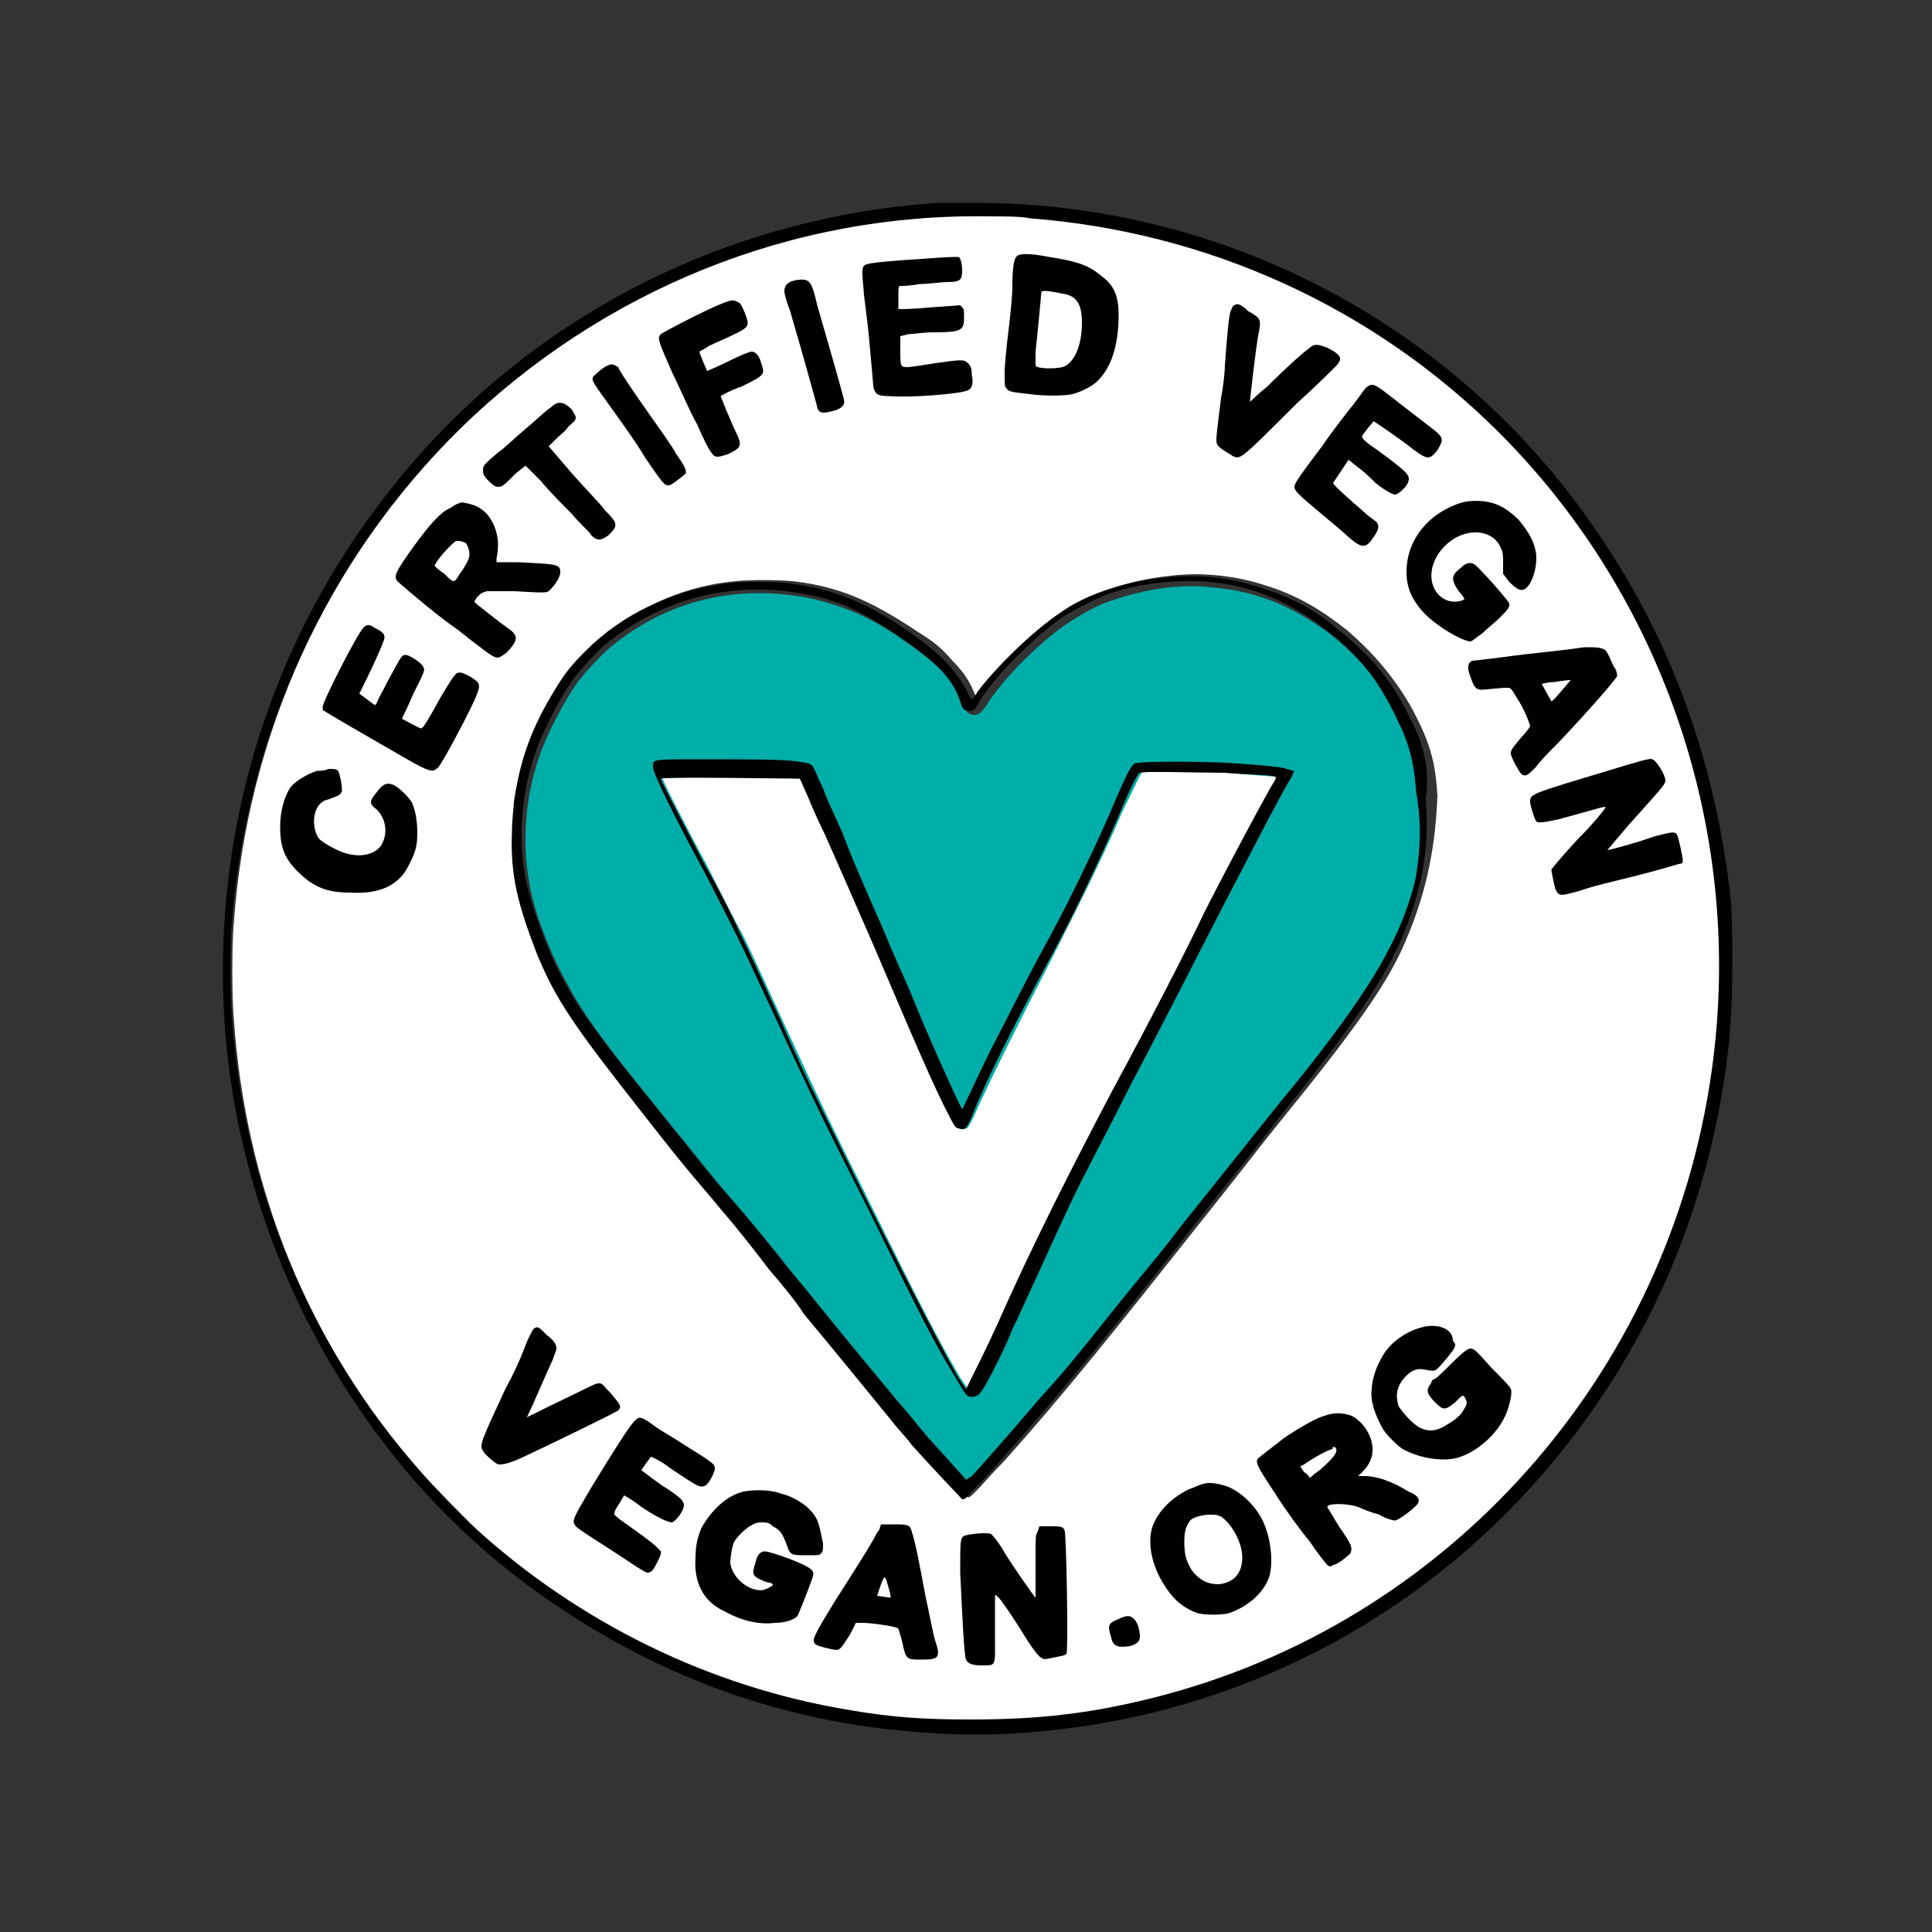
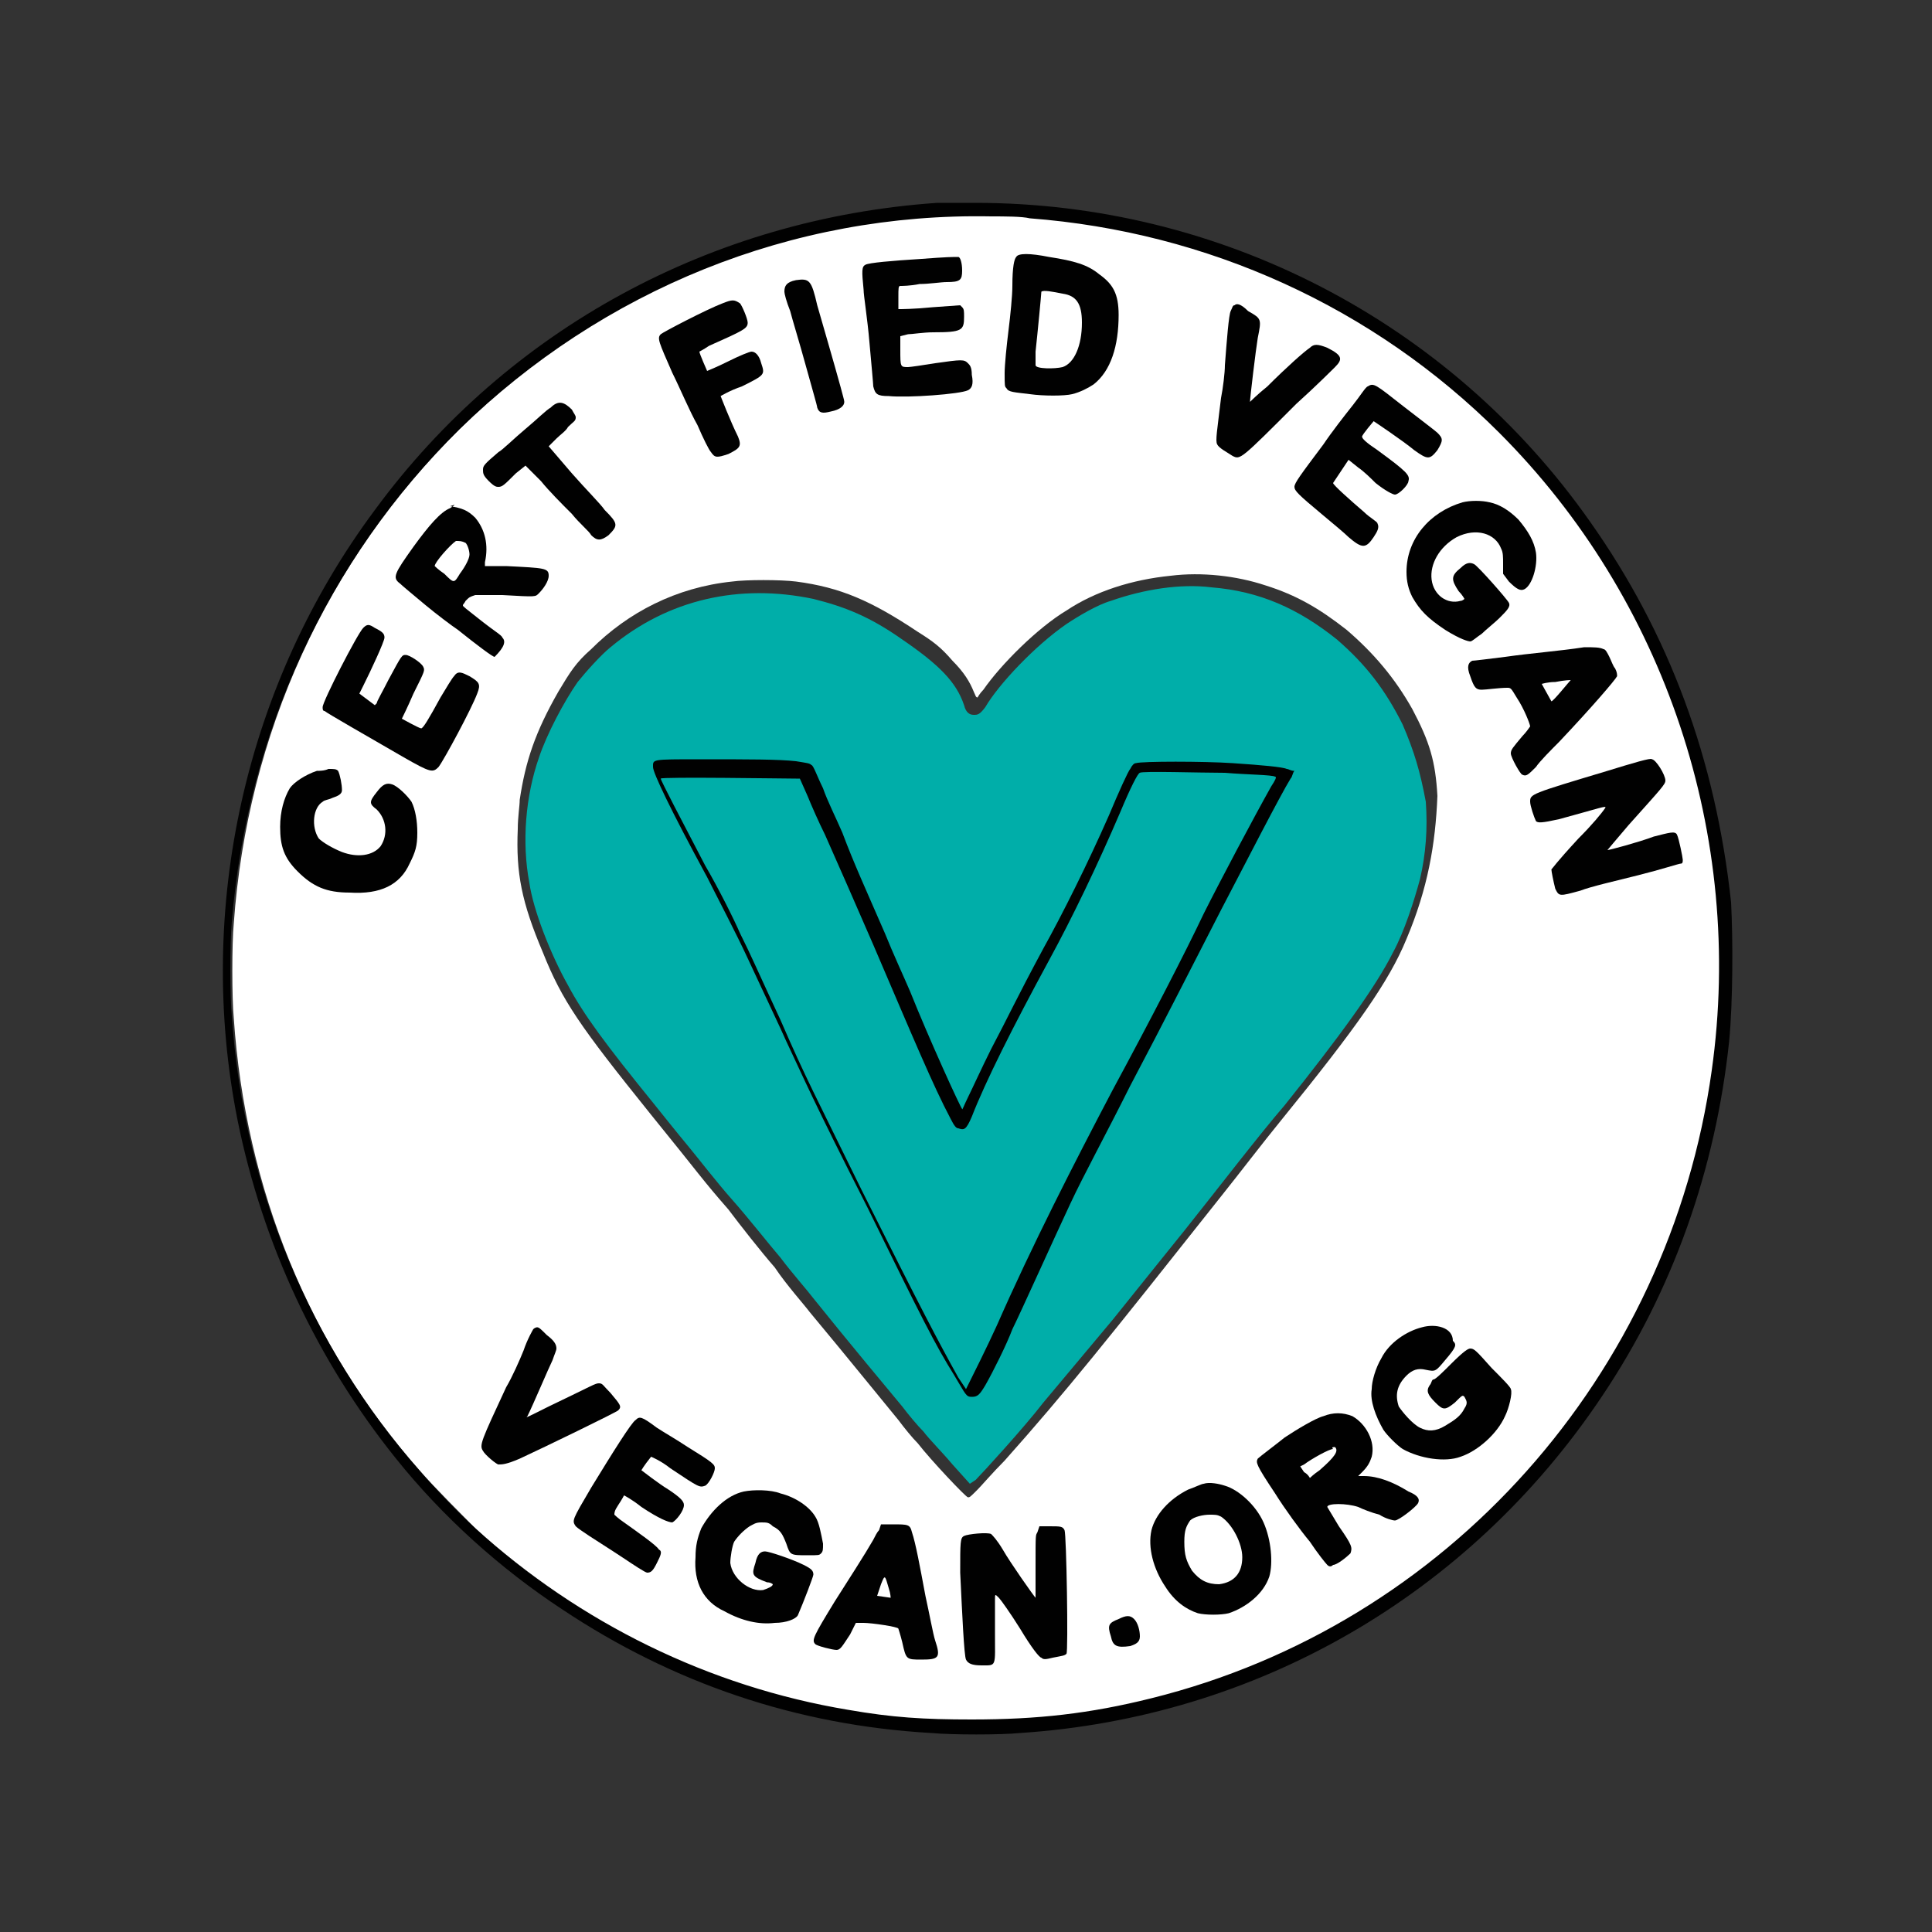
<svg xmlns="http://www.w3.org/2000/svg" version="1.1" id="Layer_1" x="0px" y="0px" viewBox="0 0 100 100" style="enable-background:new 0 0 100 100;" xml:space="preserve">
  <rect x="0" y="0" width="100" height="100" fill="#333333" stroke="none" />
  <style type="text/css">
	.st0{fill:#FFFFFF;}
	.st1{fill:#00AEA9;}
	.st2{fill:#010101;}
</style>
  <path class="st0" d="M53.3,11.2c-0.4,0-1.3-0.1-2-0.1C41,11,31.2,14.9,23.8,22.2C16.9,29,12.8,38,12.1,47.8c-0.1,1-0.1,3.9,0,4.9  c0.6,8.8,3.9,17,9.7,23.5c0.6,0.7,2.2,2.3,2.9,3c5.4,5,12.1,8.2,19.3,9.4c2.3,0.4,3.8,0.5,6.4,0.5c3.4,0,6.1-0.3,9.3-1.1  c15.3-3.8,26.7-16.7,29-32.5c1.7-12.2-2.4-24.5-11-33.1C71.1,15.8,62.5,11.9,53.3,11.2z M72.8,48.6c-0.9,2.2-2.6,4.6-6.5,9.4  c-0.9,1.1-2.2,2.8-3,3.8C57.2,69.5,55.2,72,52,75.6c-0.6,0.6-1.2,1.3-1.4,1.5c-0.4,0.4-0.4,0.4-0.5,0.4c-0.1,0-1.9-1.9-2.6-2.8  c-0.3-0.3-0.7-0.8-1-1.2c-0.5-0.6-2.6-3.2-4.6-5.6c-0.3-0.4-1.2-1.4-1.8-2.3c-0.7-0.8-1.8-2.2-2.4-3c-1.4-1.6-1.4-1.7-4-4.9  c-3.7-4.6-4.6-5.9-5.6-8.4c-1.1-2.6-1.4-4.1-1.3-6.4c0-0.6,0.1-1.2,0.1-1.5c0.3-2,0.8-3.5,2-5.6c0.6-1,0.9-1.5,1.7-2.2  c1.9-1.9,4.4-3.2,7.3-3.5c0.7-0.1,2.5-0.1,3.3,0c2.3,0.3,3.9,1,6.3,2.6c0.8,0.5,1.2,0.8,1.8,1.5c0.6,0.6,0.9,1.1,1.1,1.6  c0.1,0.2,0.1,0.3,0.2,0.3c0,0,0.1-0.2,0.3-0.4c0.9-1.3,2.8-3.2,4.3-4.1c1.5-1,3.4-1.6,5.4-1.8c1.6-0.2,3.4,0,4.9,0.5  c1.6,0.5,2.8,1.2,4.2,2.3c1.4,1.2,2.5,2.5,3.4,4.1c0.9,1.7,1.2,2.7,1.3,4.5C74.3,43.7,73.9,46,72.8,48.6z" />
  <path class="st1" d="M72.6,37.5c-0.9-1.8-1.9-3.1-3.4-4.4c-2-1.6-4-2.5-6.5-2.7c-1.6-0.2-3.5,0.1-5.2,0.7c-0.7,0.2-1.7,0.8-2.3,1.2  c-1.6,1.1-3.5,3.1-4.2,4.3C50.7,37,50.6,37,50.4,37c-0.2,0-0.4-0.1-0.5-0.5c-0.4-1.2-1.3-2.1-3.2-3.4c-1.7-1.2-3-1.7-4.6-2.1  c-3.8-0.8-7.5,0-10.5,2.5c-0.5,0.4-1.3,1.3-1.7,1.8c-0.7,1-1.6,2.7-2,3.9c-0.7,2-0.9,4.4-0.5,6.5c0.2,1.4,1.1,3.7,2,5.3  c0.8,1.5,1.9,3,4.5,6.2c0.4,0.5,1.2,1.5,1.7,2.1c0.5,0.6,1.5,1.9,2.3,2.8c0.8,0.9,1.9,2.3,2.5,3c0.6,0.8,1.4,1.7,1.7,2.1  c1.6,2,4.1,5,4.6,5.6c0.3,0.4,0.8,1,1.1,1.3c0.3,0.4,1,1.1,1.5,1.7l0.9,1l0.3-0.2c0.3-0.3,2.5-2.7,3.5-4c1-1.2,2.1-2.5,3.6-4.3  c2-2.5,2.5-3.1,3.7-4.6c1.6-2,3.9-5,5.2-6.5c2.8-3.5,4.7-6.1,5.6-7.9c0.6-1.1,1.1-2.7,1.4-3.8c0.3-1.3,0.4-2.6,0.3-4  C73.5,39.9,73.2,38.9,72.6,37.5z" />
  <path class="st2" d="M82.3,27C75,16.6,63.1,10.5,50.5,10.5c-0.7,0-1.6,0-2,0C36.9,11.3,26.3,17,19.4,26.4c-6.7,9-9.3,20.6-7.1,31.6  c1.3,6.4,4.1,12.4,8.2,17.5c2.4,3,5.4,5.7,8.6,7.8c5.7,3.8,12.1,6,19.1,6.4c1.1,0.1,3.6,0.1,4.6,0c12.2-0.8,23.2-7.1,30.1-17.4  c3.7-5.5,5.9-11.8,6.6-18.4c0.2-2.1,0.2-5.3,0.1-7.2C88.8,39.3,86.4,32.8,82.3,27z M88.6,55.4c-2.2,15.8-13.7,28.7-29,32.5  c-3.2,0.8-5.9,1.1-9.3,1.1c-2.5,0-4.1-0.1-6.4-0.5c-7.2-1.2-13.9-4.5-19.3-9.4c-0.8-0.7-2.3-2.3-2.9-3c-5.7-6.5-9.1-14.7-9.7-23.5  c-0.1-1-0.1-3.8,0-4.9C12.8,38,16.9,29,23.8,22.2c7.4-7.2,17.2-11.2,27.5-11c0.7,0,1.6,0,2,0.1c9.2,0.7,17.8,4.6,24.3,11.1  C86.2,31,90.3,43.3,88.6,55.4z" />
-   <path class="st2" d="M72.8,36.8c-0.8-1.6-1.9-2.9-3.4-4.1c-1.4-1.2-2.6-1.8-4.2-2.3c-1.5-0.5-3.3-0.7-4.9-0.5c-2,0.2-4,0.8-5.4,1.8  c-1.5,1-3.4,2.9-4.3,4.1c-0.1,0.2-0.2,0.3-0.3,0.4c0,0-0.1-0.1-0.2-0.3c-0.2-0.5-0.6-1-1.1-1.6c-0.6-0.6-1-0.9-1.8-1.5  c-2.3-1.6-4-2.3-6.3-2.6c-0.8-0.1-2.6-0.1-3.3,0c-2.9,0.4-5.4,1.6-7.3,3.5c-0.8,0.8-1.1,1.2-1.7,2.2c-1.2,2-1.7,3.6-2,5.6  c0,0.2-0.1,0.9-0.1,1.5c-0.1,2.3,0.3,3.8,1.3,6.4c1,2.4,1.9,3.7,5.6,8.4c2.5,3.2,2.6,3.2,4,4.9c0.7,0.8,1.8,2.2,2.4,3  c0.7,0.8,1.5,1.8,1.8,2.3c2,2.4,4.1,5,4.6,5.6c0.3,0.4,0.8,0.9,1,1.2c0.8,0.9,2.5,2.7,2.6,2.8c0.1,0,0.2,0,0.5-0.4  c0.2-0.2,0.9-0.9,1.4-1.5c3.1-3.5,5.2-6,11.3-13.8c0.8-1,2.2-2.7,3-3.8c3.9-4.8,5.5-7.2,6.5-9.4c1.1-2.6,1.5-4.8,1.3-7.3  C74,39.6,73.7,38.5,72.8,36.8z M73.3,45.3c-0.2,1.1-0.8,2.7-1.4,3.8c-0.9,1.8-2.7,4.4-5.6,7.9c-1.2,1.5-3.6,4.5-5.2,6.5  c-1.2,1.6-1.7,2.1-3.7,4.6c-1.5,1.9-2.5,3.1-3.6,4.3c-1.1,1.3-3.2,3.7-3.5,4l-0.3,0.2l-0.9-1c-0.5-0.5-1.2-1.3-1.5-1.7  c-0.3-0.4-0.8-1-1.1-1.3c-0.5-0.6-3-3.6-4.6-5.6c-0.3-0.4-1.1-1.3-1.7-2.1c-0.6-0.8-1.7-2.1-2.5-3c-0.8-0.9-1.8-2.1-2.3-2.8  c-0.5-0.6-1.3-1.6-1.7-2.1c-2.6-3.2-3.7-4.7-4.5-6.2c-0.9-1.6-1.7-3.9-2-5.3c-0.4-2.2-0.2-4.5,0.5-6.5c0.4-1.2,1.3-2.9,2-3.9  c0.4-0.5,1.2-1.4,1.7-1.8c3-2.4,6.7-3.3,10.5-2.5c1.6,0.3,2.8,0.9,4.6,2.1c1.9,1.3,2.8,2.2,3.2,3.4c0.1,0.4,0.2,0.5,0.5,0.5  c0.2,0,0.3-0.1,0.5-0.5c0.7-1.2,2.7-3.2,4.2-4.3c0.6-0.4,1.6-0.9,2.3-1.2c1.6-0.6,3.6-0.8,5.2-0.7c2.5,0.2,4.5,1.1,6.5,2.7  c1.5,1.2,2.5,2.5,3.4,4.4c0.7,1.4,0.9,2.4,1,3.8C73.6,42.7,73.5,44,73.3,45.3z" />
  <path class="st2" d="M52.6,13.3c-0.1,0.1-0.2,0.5-0.2,1.5c0,0.5-0.1,1.5-0.2,2.3c-0.1,0.8-0.2,1.8-0.2,2.2c0,0.7,0,0.7,0.1,0.8  c0.1,0.2,0.4,0.2,1.2,0.3c0.7,0.1,1.8,0.1,2.2,0c0.4-0.1,0.8-0.3,1.1-0.5c0.9-0.7,1.3-2,1.3-3.6c0-1.1-0.3-1.6-1-2.1  c-0.6-0.5-1.3-0.7-2.6-0.9C53.3,13.1,52.7,13.1,52.6,13.3z M55,15.2c0.7,0.1,1,0.5,1,1.5c0,1.2-0.4,2.1-1,2.3  c-0.4,0.1-1.4,0.1-1.4-0.1c0,0,0-0.3,0-0.7c0.1-0.9,0.3-3,0.3-3.1C54,15,54.5,15.1,55,15.2z" />
  <path class="st2" d="M47.7,13.4c-1.6,0.1-2.7,0.2-2.9,0.3c-0.2,0.1-0.2,0.3-0.1,1.3c0,0.3,0.2,1.5,0.3,2.7c0.1,1.1,0.2,2.2,0.2,2.3  c0.1,0.4,0.2,0.5,0.8,0.5c1,0.1,3.7-0.1,4.1-0.3c0.2-0.1,0.3-0.3,0.2-0.8c0-0.4-0.1-0.5-0.2-0.6c-0.2-0.2-0.3-0.2-1.7,0  C47.8,18.9,47.1,19,47,19c-0.4,0-0.4,0-0.4-0.9l0-0.7l0.4-0.1c0.2,0,0.8-0.1,1.3-0.1c1.5,0,1.6-0.1,1.6-0.8c0-0.3,0-0.4-0.1-0.5  l-0.1-0.1l-1.4,0.1C47.3,16,46.6,16,46.6,16l-0.1,0l0-0.6c0-0.5,0-0.6,0.1-0.6c0.1,0,0.5,0,1-0.1c0.5,0,1.1-0.1,1.4-0.1  c0.7,0,0.8-0.1,0.8-0.6c0-0.4-0.1-0.7-0.2-0.7C49.3,13.3,49,13.3,47.7,13.4z" />
  <path class="st2" d="M41.2,14.5c-0.5,0.1-0.6,0.3-0.6,0.6c0,0.1,0.1,0.5,0.3,1c0.1,0.4,0.5,1.7,0.8,2.8c0.3,1.1,0.6,2.1,0.6,2.2  c0.1,0.3,0.3,0.3,0.7,0.2c0.5-0.1,0.7-0.3,0.7-0.5c0-0.1-0.1-0.4-0.2-0.8c-0.3-1.1-1-3.5-1.2-4.2C42,14.5,41.9,14.4,41.2,14.5z" />
  <path class="st2" d="M37.4,15.7c-0.8,0.3-3.1,1.5-3.2,1.6c-0.2,0.2-0.1,0.4,0.6,2c0.4,0.8,0.9,2,1.3,2.7c0.3,0.7,0.6,1.3,0.7,1.4  c0.2,0.3,0.3,0.3,0.9,0.1c0.6-0.3,0.7-0.4,0.5-0.9c-0.4-0.8-0.9-2.1-0.9-2.1c0,0,0.5-0.3,1.1-0.5c1.2-0.6,1.2-0.6,1-1.2  c-0.1-0.4-0.3-0.6-0.5-0.6c-0.1,0-0.6,0.2-1.2,0.5c-0.6,0.3-1.1,0.5-1.1,0.5c0,0-0.4-0.9-0.4-1c0,0,0.2-0.1,0.5-0.3  c1.8-0.8,2-0.9,2-1.2c0-0.2-0.3-0.9-0.4-1C38,15.5,37.9,15.5,37.4,15.7z" />
  <path class="st2" d="M63.9,15.8c-0.1,0-0.1,0.1-0.2,0.3c-0.1,0.2-0.2,1.5-0.3,2.8c0,0.4-0.1,1.2-0.2,1.7C63,22.3,62.9,22.8,63,23  c0.1,0.2,0.5,0.4,0.8,0.6c0.4,0.2,0.4,0.2,3.3-2.7c1-0.9,1.9-1.8,2-1.9c0.4-0.4,0.4-0.6-0.4-1c-0.5-0.2-0.7-0.2-0.9,0  c-0.3,0.2-1.2,1-2.2,2c-0.5,0.4-0.9,0.8-0.9,0.8c0-0.2,0.3-2.7,0.4-3.3c0.2-1,0.2-1-0.5-1.4C64.2,15.7,64,15.7,63.9,15.8z" />
-   <path class="st2" d="M31.5,18.9c-0.3,0.1-0.7,0.5-0.8,0.6c-0.1,0.2,0,0.3,1,1.7c0.5,0.7,1.3,1.8,1.7,2.5c0.9,1.3,1,1.5,1.3,1.4  c0.2-0.1,0.7-0.5,0.8-0.6c0-0.2,0-0.3-0.5-1c-0.2-0.4-1-1.5-1.7-2.5c-0.7-1-1.3-1.9-1.3-2C31.8,18.9,31.7,18.8,31.5,18.9z" />
  <path class="st2" d="M70.8,20c-0.1,0-0.4,0.5-0.8,1c-0.4,0.5-1.1,1.4-1.5,2C67.3,24.6,67,25,67,25.2c0,0.2,0.2,0.4,1.4,1.4  c0.6,0.5,1.2,1,1.4,1.2c0.7,0.6,0.9,0.6,1.3,0c0.2-0.3,0.3-0.5,0.2-0.7c0-0.1-0.4-0.3-0.7-0.6C69.9,25.9,69,25.1,69,25  c0,0,0.2-0.3,0.4-0.6l0.4-0.6l0.5,0.4c0.3,0.2,0.7,0.6,0.9,0.8c0.5,0.4,0.9,0.6,1,0.6c0.2,0,0.7-0.5,0.7-0.7  c0.1-0.3-0.1-0.5-1.6-1.6c-0.6-0.4-0.8-0.6-0.8-0.7c0-0.1,0.6-0.8,0.6-0.8c0,0,1.5,1,2.1,1.5c0.7,0.5,0.8,0.5,1.2,0  c0.3-0.5,0.3-0.6,0-0.9c-0.1-0.1-0.9-0.7-1.8-1.4C71.2,19.9,71.1,19.8,70.8,20z" />
  <path class="st2" d="M28.5,21.1c-0.2,0.1-0.7,0.6-1.3,1.1c-0.6,0.5-1.2,1.1-1.4,1.2c-0.7,0.6-0.8,0.7-0.8,0.9c0,0.2,0,0.3,0.3,0.6  c0.3,0.3,0.4,0.3,0.5,0.3c0.2,0,0.3-0.1,0.9-0.7l0.5-0.4l0.8,0.8c0.4,0.5,1.1,1.2,1.6,1.7c0.4,0.5,0.9,0.9,1,1.1  c0.3,0.3,0.5,0.3,0.9,0c0.5-0.5,0.5-0.6-0.2-1.3c-0.2-0.3-1-1.1-1.7-1.9l-1.2-1.4l0.4-0.4c0.2-0.2,0.5-0.4,0.6-0.6  c0.3-0.3,0.4-0.3,0.4-0.5c0-0.1-0.1-0.2-0.2-0.4C29.2,20.8,28.9,20.7,28.5,21.1z" />
  <path class="st2" d="M75.7,26c-1.7,0.5-2.9,1.9-2.9,3.6c0,0.5,0.1,0.9,0.3,1.3c0.4,0.7,0.8,1.1,1.7,1.7c0.8,0.5,1.2,0.6,1.3,0.6  c0.1,0,0.3-0.2,0.6-0.4c0.2-0.2,0.7-0.6,0.9-0.8c0.4-0.4,0.6-0.6,0.5-0.8c-0.1-0.2-1.6-1.9-1.8-2c-0.2-0.1-0.4-0.1-0.7,0.2  c-0.5,0.4-0.5,0.6-0.1,1.2c0.2,0.2,0.3,0.4,0.3,0.4c0,0-0.1,0.1-0.2,0.1c-0.7,0.2-1.4-0.3-1.5-1.1c-0.1-0.8,0.4-1.7,1.3-2.2  c1-0.5,2-0.2,2.3,0.6c0.1,0.2,0.1,0.4,0.1,0.8l0,0.5l0.3,0.4c0.4,0.4,0.6,0.5,0.8,0.4c0.4-0.2,0.7-1.2,0.6-1.9  c-0.1-0.6-0.4-1.1-0.9-1.7c-0.5-0.5-1-0.8-1.5-0.9C76.7,25.9,76.1,25.9,75.7,26z" />
-   <path class="st2" d="M23.3,26.3c-0.5,0.2-1.1,0.9-1.9,2c-1,1.4-1.1,1.6-0.7,1.9c0.1,0.1,0.7,0.6,1.3,1.1c0.6,0.5,1.4,1.1,1.7,1.3  c1,0.8,1.8,1.4,1.9,1.4c0.2,0.1,0.3,0,0.6-0.2c0.5-0.5,0.6-0.8,0.4-1c0-0.1-0.5-0.4-1-0.8c-0.5-0.4-0.9-0.7-1-0.8  c-0.1-0.1,0-0.1,0.1-0.3c0.2-0.2,0.2-0.2,0.5-0.3c0.2,0,0.8,0,1.4,0c1.8,0.1,1.7,0.1,1.9-0.1c0.2-0.2,0.5-0.6,0.5-0.9  c0-0.4-0.2-0.4-2.2-0.5l-1.1,0l0-0.2c0.2-0.9,0-1.7-0.5-2.3c-0.4-0.4-0.7-0.5-1.3-0.6C23.6,26.1,23.6,26.1,23.3,26.3z M24.1,28.1  c0.1,0.1,0.2,0.4,0.2,0.6c0,0.2-0.2,0.6-0.5,1c-0.3,0.5-0.3,0.5-0.8,0c-0.3-0.2-0.5-0.4-0.5-0.4c0-0.2,0.8-1.1,1.1-1.3  C23.8,28,23.9,28,24.1,28.1z" />
+   <path class="st2" d="M23.3,26.3c-0.5,0.2-1.1,0.9-1.9,2c-1,1.4-1.1,1.6-0.7,1.9c0.1,0.1,0.7,0.6,1.3,1.1c0.6,0.5,1.4,1.1,1.7,1.3  c1,0.8,1.8,1.4,1.9,1.4c0.5-0.5,0.6-0.8,0.4-1c0-0.1-0.5-0.4-1-0.8c-0.5-0.4-0.9-0.7-1-0.8  c-0.1-0.1,0-0.1,0.1-0.3c0.2-0.2,0.2-0.2,0.5-0.3c0.2,0,0.8,0,1.4,0c1.8,0.1,1.7,0.1,1.9-0.1c0.2-0.2,0.5-0.6,0.5-0.9  c0-0.4-0.2-0.4-2.2-0.5l-1.1,0l0-0.2c0.2-0.9,0-1.7-0.5-2.3c-0.4-0.4-0.7-0.5-1.3-0.6C23.6,26.1,23.6,26.1,23.3,26.3z M24.1,28.1  c0.1,0.1,0.2,0.4,0.2,0.6c0,0.2-0.2,0.6-0.5,1c-0.3,0.5-0.3,0.5-0.8,0c-0.3-0.2-0.5-0.4-0.5-0.4c0-0.2,0.8-1.1,1.1-1.3  C23.8,28,23.9,28,24.1,28.1z" />
  <path class="st2" d="M18.8,32.5c-0.3,0.3-2.1,3.8-2.1,4.1c0,0.1,0,0.2,0.1,0.2c0.1,0.1,2.2,1.3,4.1,2.4c1.4,0.8,1.5,0.8,1.8,0.5  c0.3-0.4,1.7-3,2-3.8c0.2-0.5,0.1-0.6-0.4-0.9c-0.4-0.2-0.6-0.3-0.8,0c-0.1,0.1-0.4,0.6-0.7,1.1c-0.6,1.1-0.9,1.6-1,1.6  c-0.1,0-1-0.5-1-0.5c0,0,0.3-0.6,0.6-1.3c0.6-1.2,0.6-1.2,0.5-1.4c-0.1-0.2-0.7-0.6-0.9-0.6c-0.2,0-0.2,0-0.9,1.3  c-0.3,0.6-0.6,1.1-0.6,1.2l-0.1,0.1l-0.4-0.3l-0.4-0.3l0.2-0.4c0.4-0.8,1.1-2.3,1.1-2.5c0-0.2-0.1-0.3-0.5-0.5  C19.1,32.3,19,32.3,18.8,32.5z" />
  <path class="st2" d="M82,33.5c-1.3,0.2-2.7,0.3-4.1,0.5c-0.8,0.1-1.6,0.2-1.7,0.2c-0.2,0.1-0.3,0.3-0.1,0.8c0.2,0.6,0.3,0.7,0.6,0.7  c0.2,0,0.9-0.1,1.3-0.1c0.2,0,0.2,0,0.5,0.5c0.4,0.6,0.7,1.4,0.7,1.5c0,0-0.2,0.3-0.4,0.5c-0.5,0.6-0.6,0.7-0.6,0.9  c0,0.2,0.5,1.1,0.6,1.1c0.2,0.1,0.3,0,0.7-0.4c0.2-0.3,0.8-0.9,1.2-1.3c1.7-1.8,2.9-3.2,3-3.4c0-0.1,0-0.2-0.1-0.4  c-0.1-0.1-0.2-0.4-0.3-0.6c-0.1-0.2-0.2-0.4-0.3-0.4C82.8,33.5,82.5,33.5,82,33.5z M81.3,35.2c-0.1,0.1-0.9,1.1-1,1.1  c0,0-0.5-0.9-0.5-0.9c0,0,0.3-0.1,0.7-0.1C81,35.2,81.3,35.2,81.3,35.2C81.3,35.2,81.3,35.2,81.3,35.2z" />
  <path class="st2" d="M83.2,39.9c-4,1.2-4,1.2-4,1.6c0,0.2,0.2,0.8,0.3,1c0.1,0.1,0.3,0.1,1.2-0.1c2.2-0.6,2.4-0.7,2.4-0.6  c-0.2,0.3-0.7,0.9-1.4,1.6c-1.2,1.3-1.3,1.5-1.4,1.6c0,0.1,0.1,0.6,0.2,1c0.2,0.4,0.2,0.4,1.3,0.1c0.5-0.2,1.8-0.5,3-0.8  s2.1-0.6,2.2-0.6c0.1,0,0.1-0.1,0.1-0.2c0-0.1-0.2-1.1-0.3-1.3c-0.1-0.2-0.4-0.1-1.2,0.1c-0.8,0.3-2.3,0.7-2.4,0.7  c0,0,0.5-0.6,1.1-1.3c1.7-1.9,1.9-2.1,1.9-2.3c0-0.3-0.5-1.1-0.7-1.1C85.5,39.2,84.5,39.5,83.2,39.9z" />
  <path class="st2" d="M16.4,39.9c-0.6,0.2-1.2,0.6-1.4,0.9c-0.3,0.5-0.5,1.2-0.5,2c0,1,0.2,1.6,0.9,2.3c0.8,0.8,1.5,1.1,2.7,1.1  c1.6,0.1,2.6-0.4,3.1-1.5c0.3-0.6,0.4-0.9,0.4-1.6c0-0.6-0.1-1.2-0.3-1.6c-0.2-0.3-0.7-0.8-1-0.9c-0.3-0.1-0.5,0-0.8,0.4  c-0.4,0.5-0.4,0.6,0,0.9c0.5,0.5,0.6,1.3,0.2,1.9c-0.4,0.5-1.2,0.6-2,0.3c-0.5-0.2-1-0.5-1.2-0.7c-0.4-0.6-0.3-1.6,0.2-1.9  c0.1-0.1,0.3-0.1,0.5-0.2c0.3-0.1,0.5-0.2,0.5-0.4c0-0.3-0.1-0.8-0.2-1c-0.1-0.1-0.2-0.1-0.5-0.1C16.8,39.9,16.5,39.9,16.4,39.9z" />
  <path class="st2" d="M73.6,68.7c-0.8,0.2-1.7,0.8-2.1,1.6c-0.3,0.5-0.5,1.2-0.5,1.6c-0.1,0.6,0.2,1.4,0.6,2.1c0.2,0.3,0.7,0.8,1,1  c0.9,0.5,2.2,0.7,3,0.4c0.9-0.3,1.9-1.2,2.3-2.1c0.2-0.4,0.4-1.2,0.3-1.4c0-0.1-0.5-0.6-1-1.1c-0.8-0.9-0.9-1-1.1-1  c-0.1,0-0.3,0.1-1,0.8c-0.4,0.4-0.8,0.8-0.9,0.8c-0.1,0-0.1,0.2-0.2,0.3c-0.2,0.3-0.1,0.5,0.3,0.9c0.4,0.4,0.5,0.4,1,0  c0.4-0.4,0.4-0.4,0.5-0.3c0.1,0.2,0.2,0.3,0,0.6c-0.2,0.4-0.5,0.6-1,0.9c-0.5,0.3-0.9,0.3-1.3,0.1c-0.4-0.2-0.9-0.8-1.1-1.1  c-0.2-0.6-0.1-1.1,0.4-1.6c0.3-0.3,0.6-0.4,1-0.3c0.5,0.1,0.5,0.1,1-0.5c0.6-0.7,0.6-0.8,0.4-1C75.2,68.7,74.3,68.5,73.6,68.7z" />
  <path class="st2" d="M27.6,68.8c0,0-0.3,0.5-0.5,1.1c-0.2,0.5-0.6,1.4-0.9,1.9c-1.3,2.8-1.4,3-1.2,3.3c0.1,0.2,0.7,0.7,0.8,0.7  c0.2,0,0.4,0,1.1-0.3c1.3-0.6,5-2.4,5.1-2.5c0.2-0.2,0.1-0.3-0.4-0.9c-0.4-0.4-0.4-0.5-0.6-0.5c-0.2,0-0.3,0.1-2.6,1.2  c-1.2,0.6-1.2,0.6-1.1,0.5c0.3-0.6,1.1-2.5,1.3-2.9c0.1-0.3,0.2-0.5,0.2-0.6c0-0.2-0.1-0.4-0.5-0.7c-0.3-0.3-0.4-0.4-0.5-0.4  C27.8,68.7,27.7,68.7,27.6,68.8z" />
  <path class="st2" d="M68.5,73.3c-0.4,0.1-1.4,0.7-2,1.1c-0.5,0.4-1.3,1-1.4,1.1C65,75.7,65,75.8,66,77.3c0.5,0.8,1.3,1.9,1.8,2.5  c0.4,0.6,0.8,1.1,0.9,1.2c0.1,0.1,0.2,0.1,0.3,0c0.2,0,0.7-0.4,0.9-0.6C70,80.1,70,80,69.3,79c-0.3-0.5-0.6-1-0.6-1  c0-0.2,1-0.2,1.6,0c0.2,0.1,0.7,0.3,1.1,0.4c0.3,0.2,0.7,0.3,0.8,0.3c0.2,0,1.1-0.7,1.2-0.9c0.1-0.2,0-0.4-0.5-0.6  c-0.8-0.5-1.6-0.8-2.3-0.8h-0.3l0.2-0.2c0.3-0.3,0.4-0.5,0.5-0.8c0.2-0.8-0.3-1.7-1-2.1C69.5,73.1,69,73.1,68.5,73.3z M69.1,74.9  c0.2,0.2,0,0.5-0.8,1.2c-0.3,0.2-0.5,0.4-0.5,0.4c0,0-0.1-0.2-0.3-0.3l-0.2-0.3l0.2-0.1c0.4-0.3,1.3-0.8,1.5-0.8  C68.9,74.9,69,74.9,69.1,74.9z" />
  <path class="st2" d="M32.9,73.5c-0.2,0.1-1.2,1.7-2.3,3.5c-1,1.7-1,1.7-0.8,2c0.1,0.1,0.4,0.3,0.7,0.5c0.3,0.2,1.1,0.7,1.7,1.1  c0.6,0.4,1.2,0.8,1.3,0.8c0.2,0,0.3-0.1,0.5-0.5c0.2-0.4,0.3-0.6,0.1-0.7C34,80,33,79.3,32.3,78.8c-0.3-0.2-0.5-0.4-0.5-0.4  c0-0.1,0-0.2,0.2-0.5c0.2-0.3,0.3-0.5,0.3-0.5c0,0,0.4,0.2,0.9,0.6c0.9,0.6,1.4,0.8,1.6,0.8c0.2-0.1,0.6-0.6,0.6-0.9  c0-0.2-0.2-0.4-0.8-0.8c-0.5-0.3-1.4-1-1.4-1c0,0,0.1-0.2,0.5-0.7c0,0,0.5,0.2,1,0.6c1.5,1,1.5,1,1.8,0.9c0.2-0.1,0.5-0.7,0.5-0.9  c0-0.2-0.1-0.3-1.4-1.1c-0.6-0.4-1.3-0.8-1.6-1C33.2,73.3,33.1,73.3,32.9,73.5z" />
  <path class="st2" d="M62.3,76.8c-0.1,0-0.5,0.2-0.8,0.3c-1,0.5-1.7,1.3-1.9,2.1c-0.2,0.9,0.1,2,0.7,2.9c0.5,0.8,1.1,1.2,1.7,1.4  c0.4,0.1,1.2,0.1,1.6,0c0.9-0.3,1.8-1,2.1-1.9c0.2-0.7,0.1-1.9-0.3-2.8c-0.4-0.9-1.3-1.7-2-1.9C63.1,76.8,62.6,76.7,62.3,76.8z   M63.2,78.5c0.6,0.4,1.1,1.4,1.1,2.1c0,0.8-0.4,1.3-1.2,1.4c-0.6,0-1-0.2-1.4-0.7c-0.3-0.5-0.4-0.8-0.4-1.5c0-0.6,0.1-0.8,0.3-1.1  c0.2-0.2,0.7-0.3,1-0.3C62.9,78.4,63,78.4,63.2,78.5z" />
  <path class="st2" d="M38.5,77.2c-0.9,0.2-1.7,1-2.2,1.9C36.1,79.6,36,80,36,80.6c-0.1,1.3,0.4,2.3,1.5,2.8c0.9,0.5,1.8,0.7,2.6,0.6  c0.6,0,1.1-0.2,1.2-0.4c0.3-0.7,0.8-2,0.8-2.1c0-0.2-0.1-0.3-0.5-0.5c-0.6-0.3-1.8-0.7-2-0.7c-0.2,0-0.4,0.1-0.5,0.6  c-0.2,0.6-0.2,0.7,0.6,1C39.9,81.9,40,82,40,82c0,0.1-0.2,0.2-0.5,0.3c-0.7,0.1-1.6-0.6-1.7-1.4c0-0.3,0.1-0.9,0.2-1.1  c0.2-0.3,0.5-0.6,0.8-0.8c0.2-0.1,0.3-0.2,0.6-0.2c0.3,0,0.4,0,0.6,0.2c0.4,0.2,0.5,0.4,0.7,0.9c0.2,0.6,0.2,0.6,1.1,0.6  c0.6,0,0.6,0,0.7-0.1c0.1-0.1,0.1-0.2,0.1-0.5c-0.1-0.5-0.2-1.1-0.4-1.4c-0.3-0.5-1-1-1.8-1.2C39.9,77.1,39,77.1,38.5,77.2z" />
  <path class="st2" d="M45.5,79.2c-0.1,0.1-0.2,0.3-0.3,0.5c-0.4,0.7-1.3,2.1-2,3.2c-1.1,1.8-1.2,2-1,2.2c0.1,0.1,0.9,0.3,1.1,0.3  c0.2,0,0.3-0.2,0.7-0.8l0.3-0.6l0.4,0c0.4,0,1.8,0.2,1.8,0.3c0,0,0.1,0.3,0.2,0.7c0.2,0.9,0.2,0.9,1,0.9c0.9,0,1-0.1,0.7-1  c-0.1-0.3-0.3-1.4-0.5-2.3c-0.3-1.6-0.5-2.7-0.7-3.3c-0.1-0.4-0.2-0.4-1-0.4h-0.6L45.5,79.2z M46,82.2c0.1,0.3,0.1,0.5,0.1,0.5  c0,0-0.7-0.1-0.7-0.1c0,0,0.1-0.3,0.2-0.6C45.8,81.5,45.8,81.5,46,82.2z" />
  <path class="st2" d="M53.7,79.3c-0.1,0.2-0.1,0-0.1,1.9c0,0.9,0,1.5,0,1.5c-0.1-0.1-1.3-1.8-1.7-2.5c-0.3-0.5-0.5-0.7-0.6-0.8  c-0.2-0.1-1.2,0-1.4,0.1c-0.2,0.1-0.2,0.3-0.2,1.9c0.1,2.1,0.2,4.3,0.3,4.5c0.1,0.2,0.3,0.3,0.8,0.3c0.8,0,0.7,0.1,0.7-1.7  c0-0.8,0-1.6,0-1.7c0-0.3,0-0.3,0.2-0.1c0.1,0.1,0.6,0.8,1.1,1.6c0.6,1,1,1.5,1.1,1.5c0.1,0.1,0.2,0.1,0.6,0  c0.5-0.1,0.6-0.1,0.7-0.2c0.1-0.1,0-6.2-0.1-6.4c-0.1-0.2-0.2-0.2-0.8-0.2l-0.5,0L53.7,79.3z" />
  <path class="st2" d="M57.9,83.8c-0.5,0.2-0.6,0.3-0.4,0.9c0.1,0.5,0.3,0.6,1,0.5c0.3-0.1,0.5-0.2,0.5-0.5c0-0.3-0.1-0.7-0.3-0.9  C58.5,83.6,58.3,83.6,57.9,83.8z" />
-   <path class="st0" d="M63.5,40c-1.3-0.1-4.3-0.1-4.4,0c-0.1,0.1-0.4,0.8-1,2c-1.2,2.8-2.6,5.5-3.7,7.7c-1.8,3.5-3.2,6.3-4,8.1  c-0.3,0.6-0.3,0.7-0.7,0.6c-0.2-0.1-0.2-0.1-0.4-0.5c-0.8-1.7-1.9-4.1-4-9c-1-2.3-1.7-3.9-2.5-5.7c-0.3-0.6-0.6-1.4-0.9-2l-0.4-0.9  l-0.2,0c-0.4-0.1-7-0.1-7,0c0,0.1,1.1,2.3,2.3,4.5c0.6,1.2,1.4,2.8,1.8,3.5c0.6,1.2,0.8,1.7,2.1,4.5c1.4,3,1.8,4,4.2,8.8  c3.1,6.3,4,8,5,9.7l0.4,0.6l0.1-0.2c0.2-0.4,1-2,1.5-3.1c1.8-4,3.9-8.4,6-12.2c2-3.7,3.8-7.2,4.7-9.1c0.8-1.6,2.5-5,3.5-6.6  c0.2-0.3,0.2-0.4,0.2-0.5C65.9,40.2,64.6,40.1,63.5,40z" />
  <path class="st2" d="M66.6,39.8c-0.2-0.1-1.3-0.2-2.8-0.3c-1.5-0.1-4.7-0.1-5,0c-0.1,0-0.2,0.1-0.3,0.3c-0.1,0.1-0.6,1.2-1.1,2.4  c-1.1,2.5-2.4,5.1-3.4,6.9c-1.4,2.6-1.8,3.5-2.7,5.2c-0.5,1-1,2.1-1.2,2.5c-0.2,0.4-0.3,0.7-0.3,0.6c-0.1-0.1-1.7-3.6-2.7-6.1  c-0.3-0.7-0.9-2-1.3-3c-1-2.3-1.6-3.6-2.2-5.2c-0.3-0.7-0.8-1.7-1-2.3c-0.3-0.6-0.5-1.2-0.6-1.2c-0.1-0.1-0.2-0.1-0.8-0.2  c-0.9-0.1-2.4-0.1-5-0.1c-2.5,0-2.4,0-2.4,0.4c0,0.3,0.9,2.2,2.8,5.7c0.5,1,1.5,2.9,2.1,4.2c1.3,2.8,1.6,3.4,2,4.3  c0.9,1.9,1.3,2.9,4.2,8.6c2.8,5.7,3.5,7.1,4.5,8.7c0.6,1,0.6,1.1,0.9,1.1c0.3,0,0.4-0.1,0.7-0.6c0.4-0.7,1.1-2.1,1.4-2.9  c0.4-0.8,2.2-4.8,3-6.5c0.7-1.5,1.8-3.5,3.1-6.1c1.9-3.6,3-5.8,4.7-9.1c1.2-2.3,3.1-6,3.6-6.8c0.1-0.1,0.1-0.3,0.2-0.4  C66.8,39.9,66.7,39.8,66.6,39.8z M65.8,40.7c-0.9,1.6-2.7,5-3.5,6.6c-0.9,1.9-2.7,5.4-4.7,9.1c-2,3.8-4.2,8.1-6,12.2  c-0.5,1.1-1.3,2.7-1.5,3.1l-0.1,0.2l-0.4-0.6c-1-1.8-1.9-3.5-5-9.7c-2.4-4.9-2.9-5.8-4.2-8.8c-1.3-2.8-1.5-3.3-2.1-4.5  c-0.3-0.7-1.1-2.3-1.8-3.5c-1.2-2.3-2.3-4.4-2.3-4.5c0-0.1,6.5,0,7,0l0.2,0l0.4,0.9c0.2,0.5,0.6,1.4,0.9,2c0.8,1.8,1.5,3.4,2.5,5.7  c2.1,4.9,3.1,7.3,4,9c0.2,0.4,0.3,0.5,0.4,0.5c0.3,0.1,0.4,0.1,0.7-0.6c0.7-1.8,2.1-4.6,4-8.1c1.2-2.2,2.5-4.9,3.7-7.7  c0.5-1.2,0.9-2,1-2c0.1-0.1,3.1,0,4.4,0c1.2,0.1,2.4,0.1,2.6,0.2C66.1,40.2,66,40.4,65.8,40.7z" />
</svg>